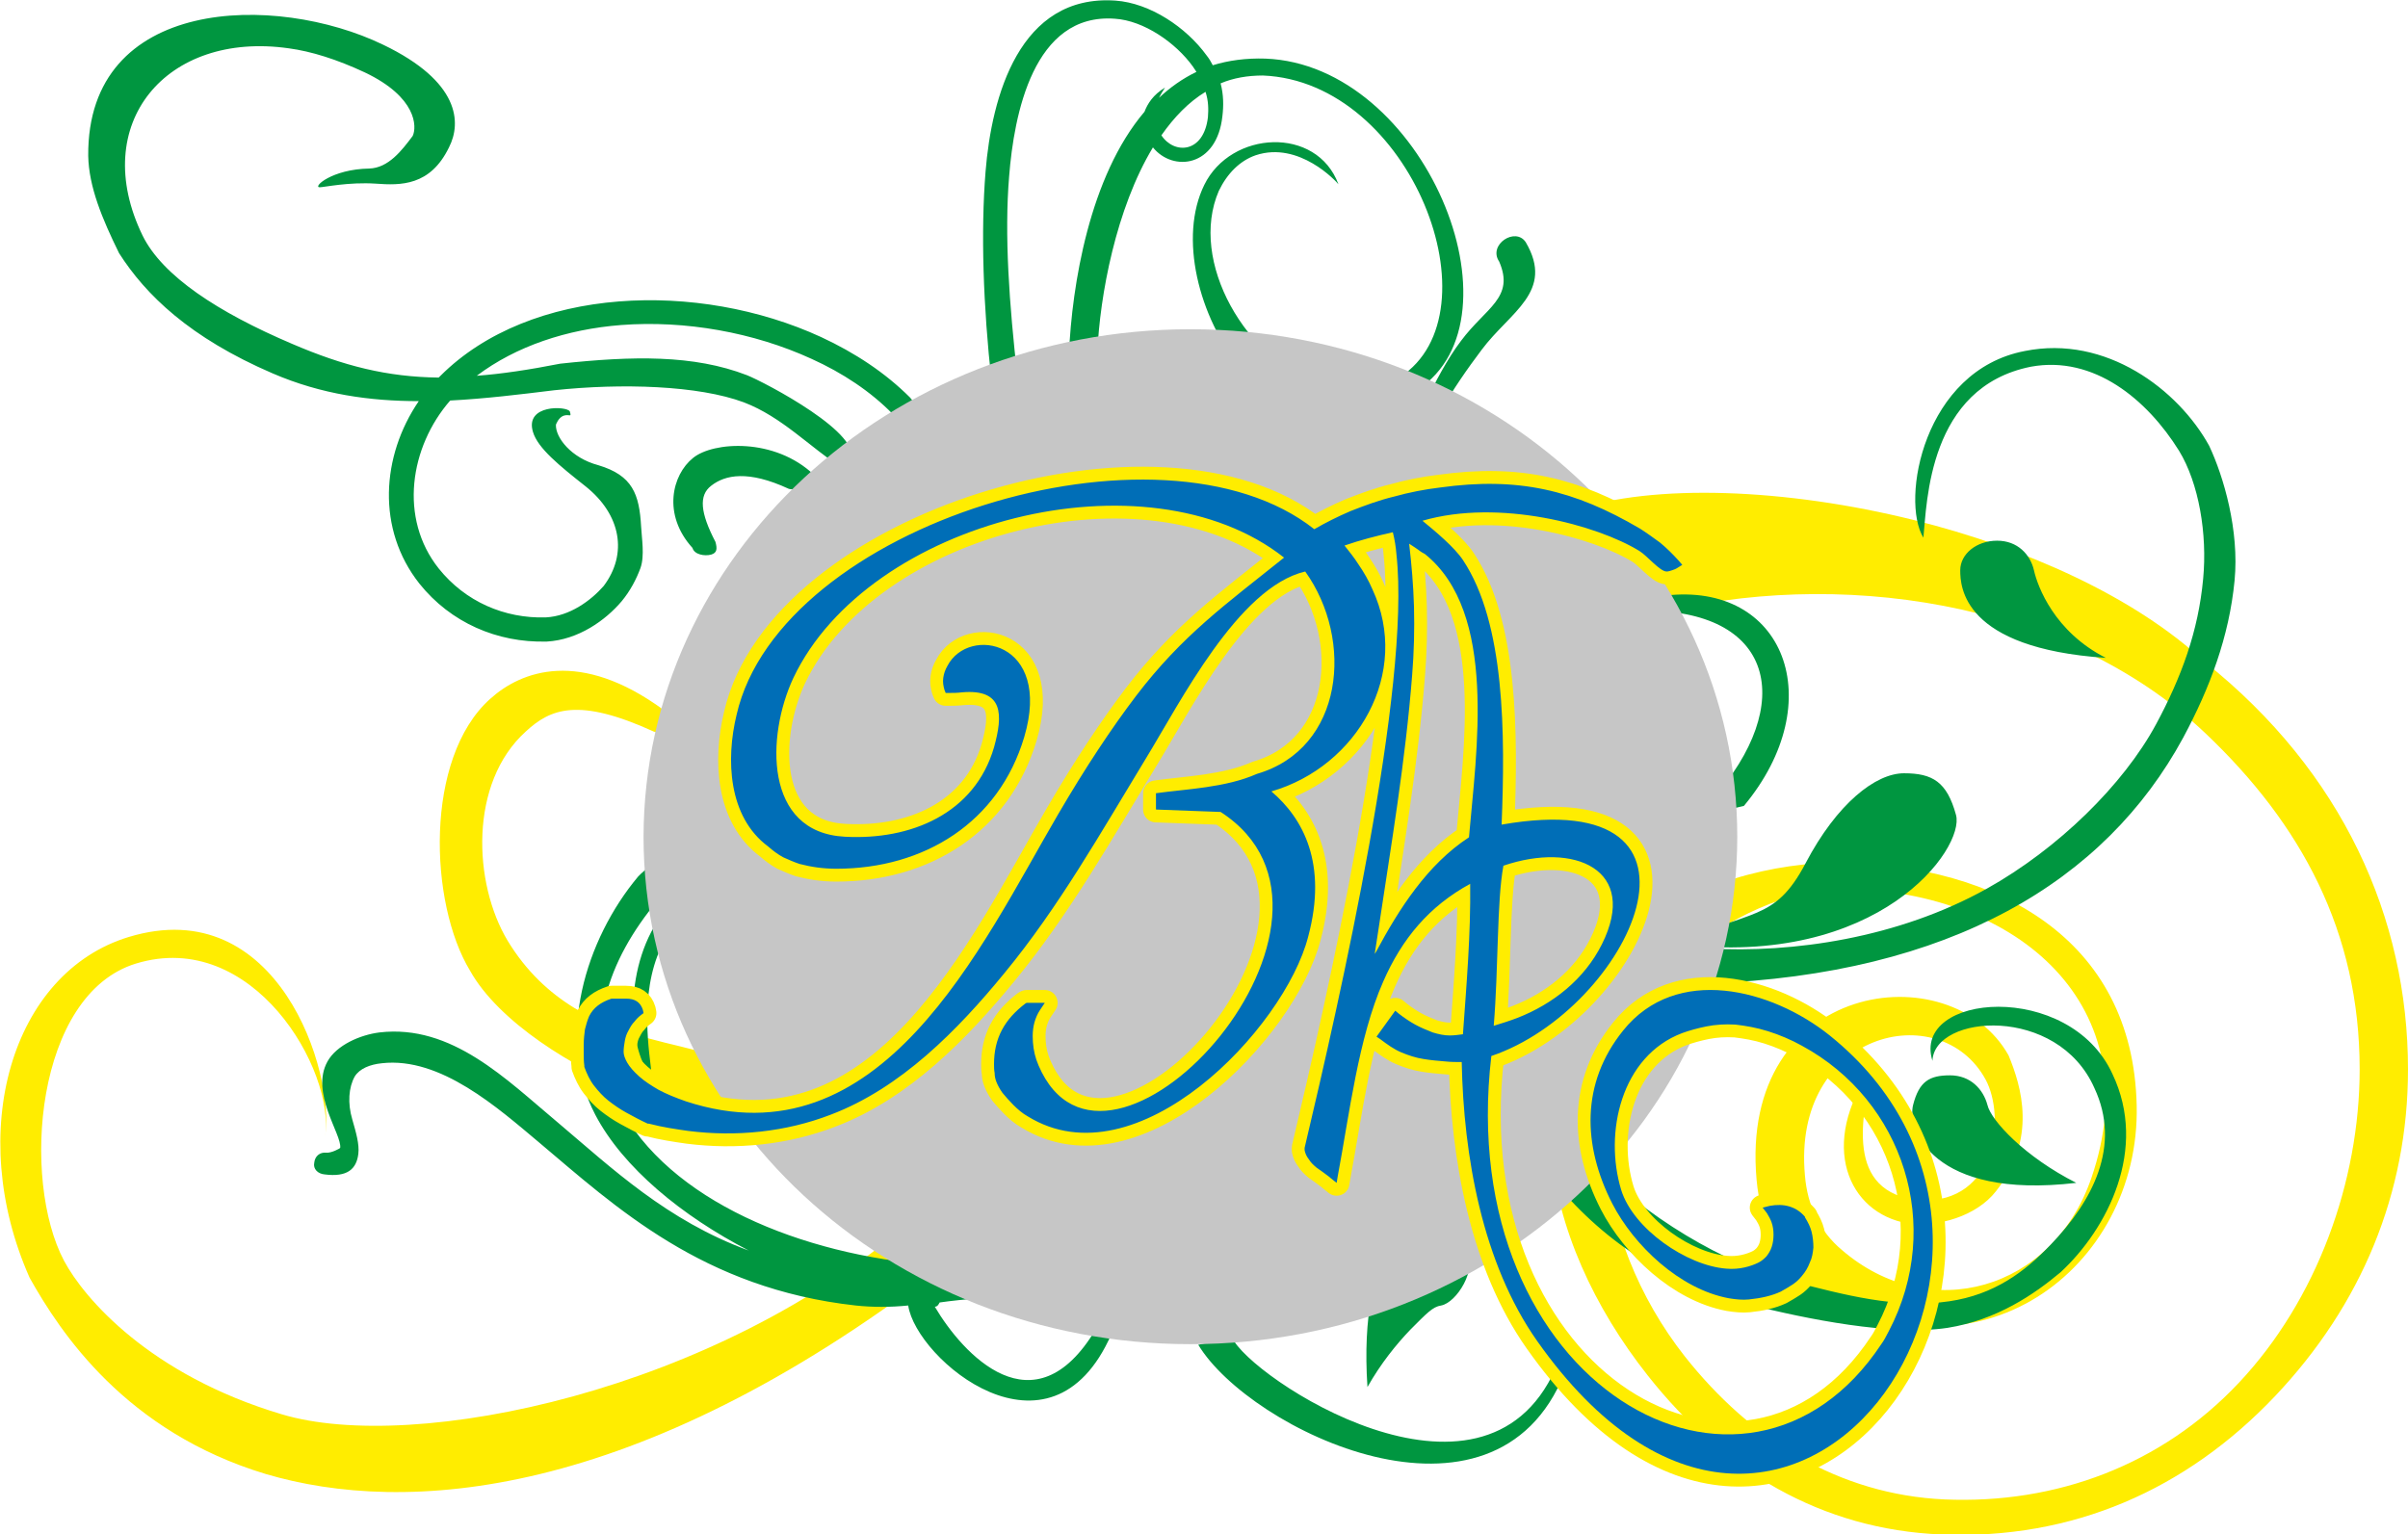
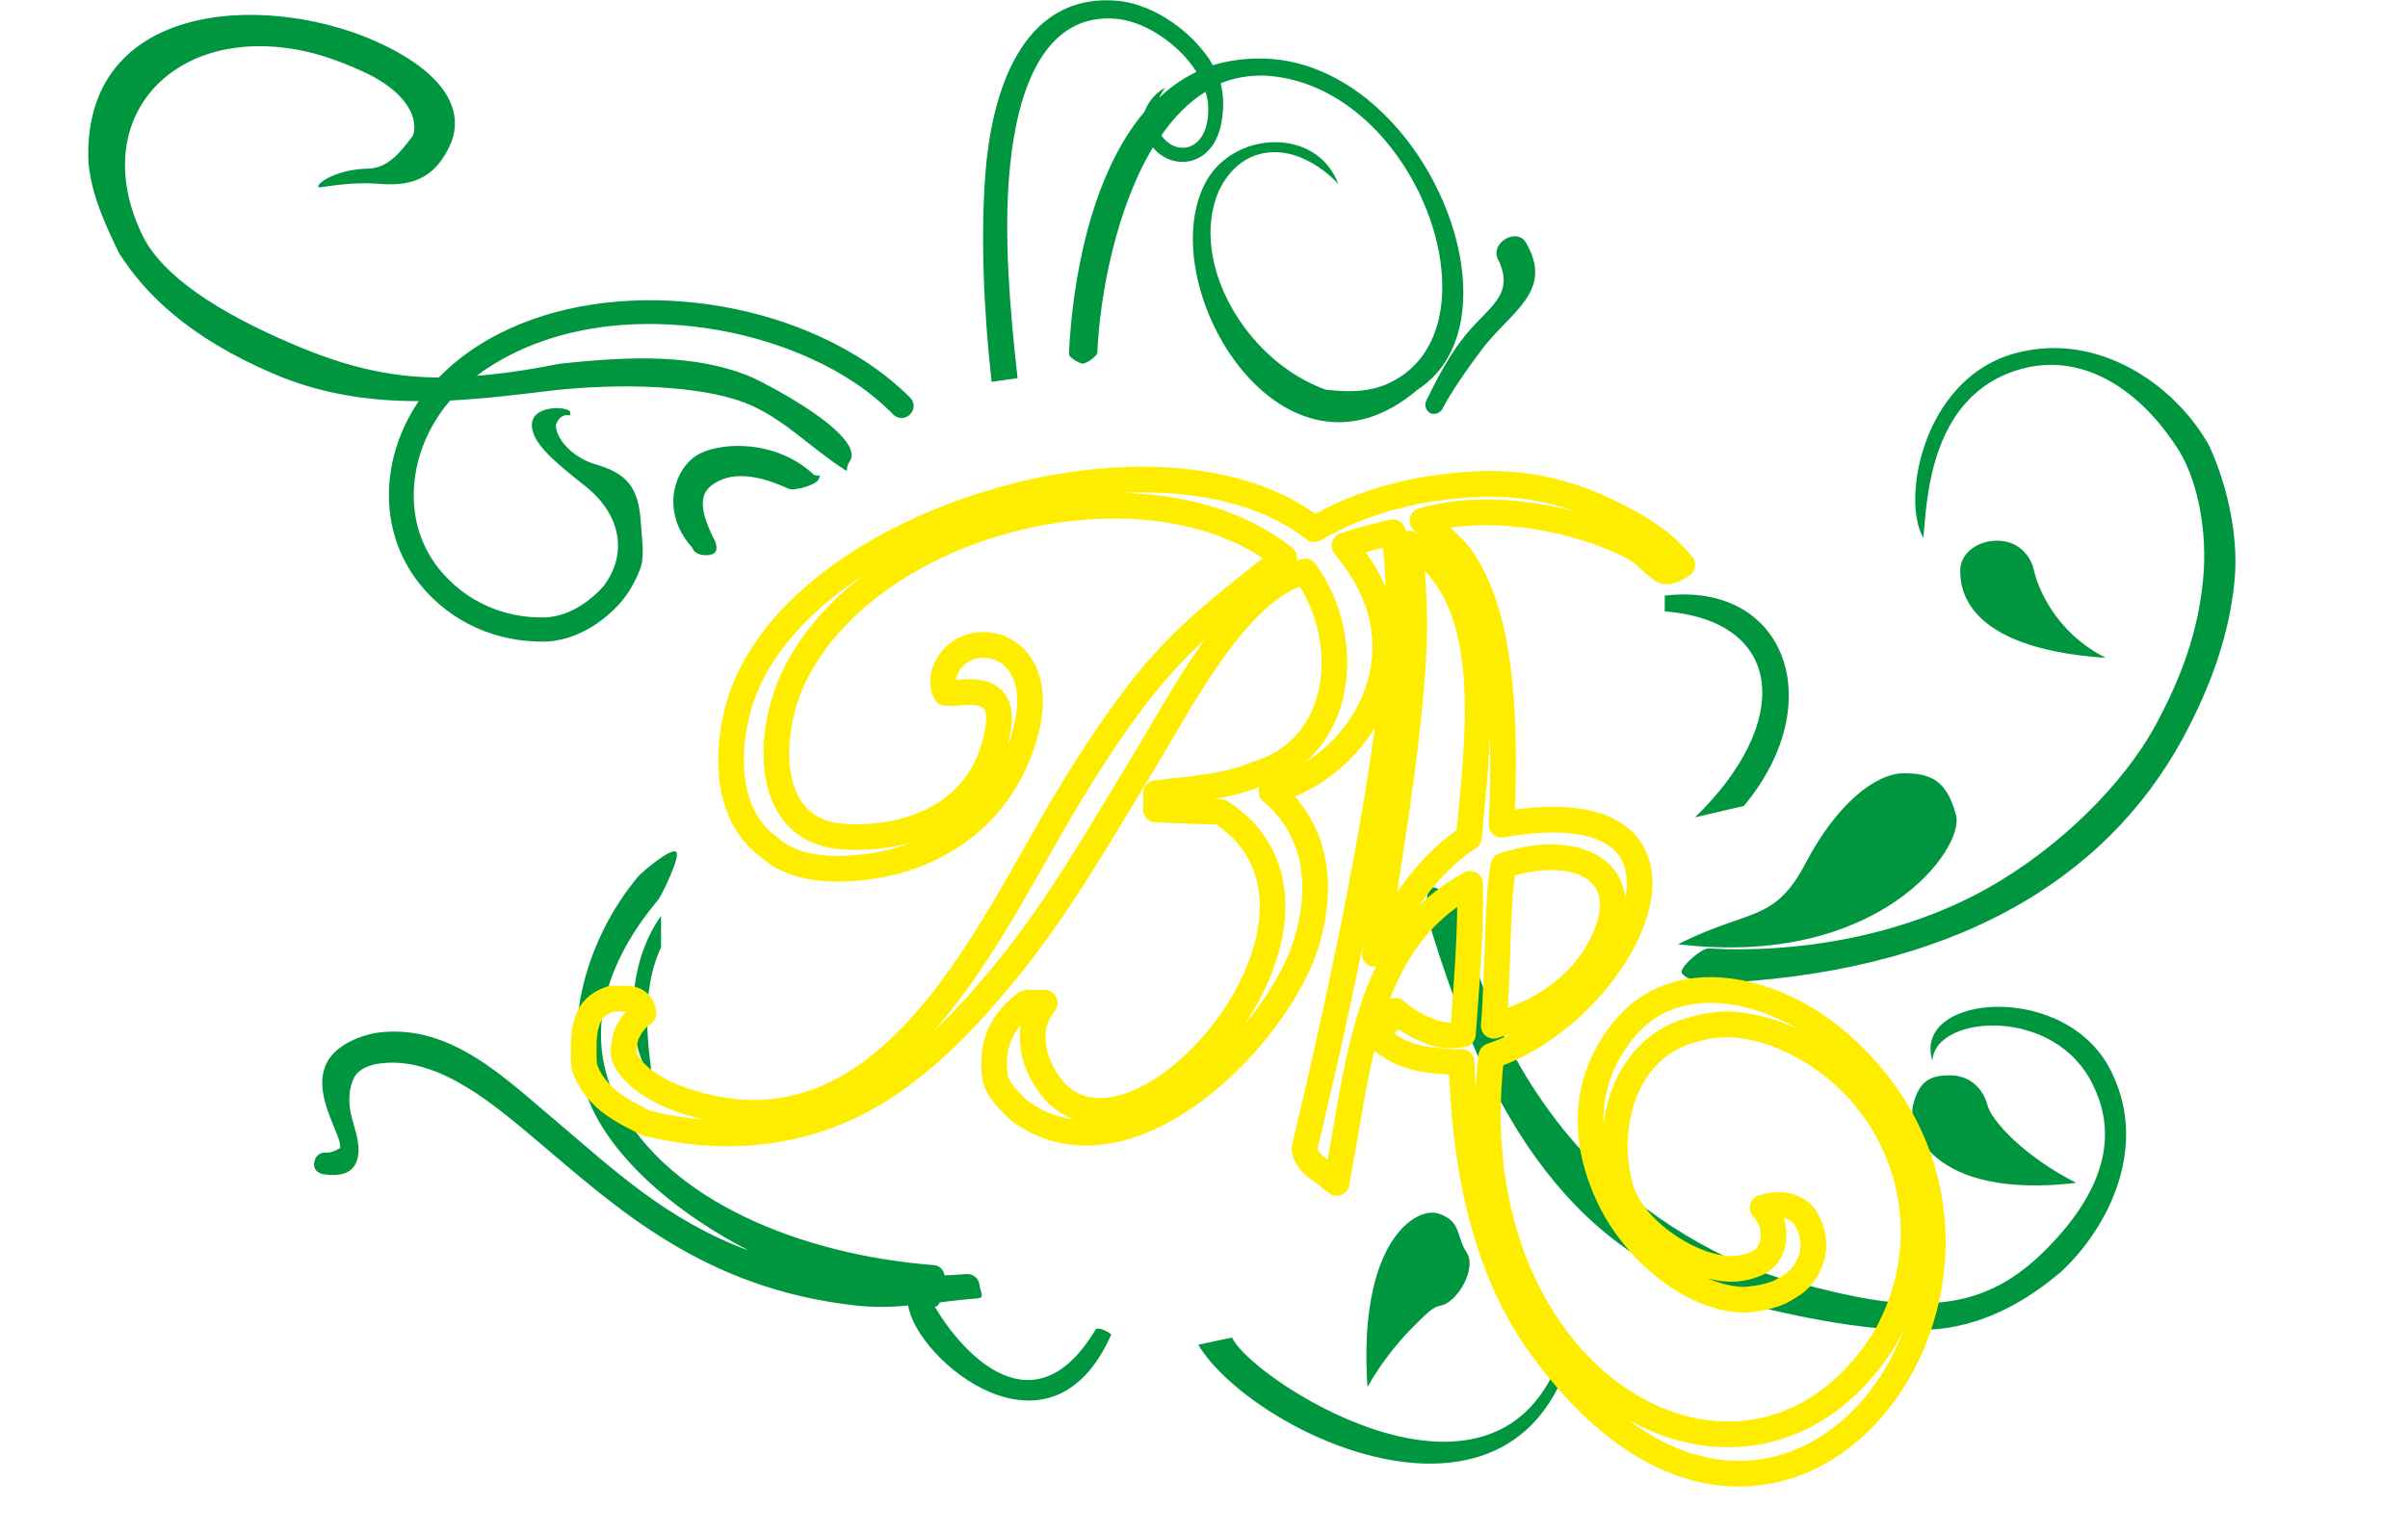
<svg xmlns="http://www.w3.org/2000/svg" id="Слой_1" x="0px" y="0px" viewBox="0 0 398.5 254" style="enable-background:new 0 0 398.5 254;" xml:space="preserve">
  <style type="text/css"> .st0{fill:#FFED00;} .st1{fill:#009640;} .st2{fill-rule:evenodd;clip-rule:evenodd;fill:#C6C6C6;} .st3{fill:none;stroke:#FFED00;stroke-width:4.252;stroke-linecap:round;stroke-linejoin:round;stroke-miterlimit:22.926;} .st4{fill:#006EB7;} </style>
-   <path class="st0" d="M151,201.9c0.9-0.7,1.9,1,2.5,1.9s2.8,5.5,1.9,6.2C105,248.5,67,250.8,44,244c-23.2-7-34-23.4-39.1-32.5 c-10.7-24.1-3-50.5,16.4-56.4c24.7-7.5,34.2,22.4,32.5,33.1c1.7-11.1-12-34.6-31.3-28.7c-16.7,5.1-19,35.8-11.9,49.2 c3.3,6.2,14.2,18.9,36,25.4C68.5,240.7,118.7,230.3,151,201.9 M109.8,117.5c1,0.5,1.4,1.6,1,2.6c-0.5,1-1.6,1.4-2.6,1 c-12.5-5.7-17.1-3.8-21.2,0c-9.4,8.5-8.7,25.1-3,34.6c12.4,20.5,36.8,15,37.5,22.6c5.7,13.5-34.3-0.8-43.7-17.6 c-6.8-11.2-7.6-35.2,3.3-45C86.3,111,96,107.4,109.8,117.5z M309.8,176.8c-1.5,7.7-4.8,20.7,8,21.9c12.7,0.5,14.1-13.9,10.8-20 c-7.5-13.8-32.1-7.9-29.9,15.9c0.4,4.9,2.4,9.2,6.1,12.3c14.5,12.5,34.9,6.7,41.3-11.9c9.8-28.5-12.1-47.3-40.5-47.9 c-9.3-0.2-20.3,5.1-27.1,11.3c-19.5,17.9-14.8,46.9,0.3,66.1c10.9,13.8,25.5,22.9,43,23.7c18.5,0.8,35.9-5.7,48.7-19.3 c12.9-13.7,20-33.3,20-51.9c0-22.8-9.7-40.6-25.5-55.6c-23.5-22.3-61.5-27.4-91.3-19.7c-13.4,3.4-21.7,6.9-32.2,16.9 c-15.7,15-25.5,35.6-25.5,58.4c0,2.2-1.8,4-4,4c-2.2,0-4-1.8-4-4c0-25.1,10.7-47.8,28-64.2c9.9-9.4,10.9-23.8,24.3-28.3 c13.3-4.5,35.2-3.7,56.5,1.6c18.4,4.6,36.4,12.6,48.1,23.5c22.8,18.2,33.6,42.4,33.6,67.4c0,20.5-7.7,39-22,54.1 c-14.7,15.5-33.5,23.8-55.2,22.9c-19.9-0.8-36.2-10.6-48.6-26.3c-17.8-22.5-24.4-53-1.7-73.7c8.3-7.6,22.7-11.4,34.1-11.2 c25,0.5,47.9,12.3,48.5,40.2c0.6,27-26.6,47.6-54.1,30c-5.3-4.6-8.2-10.8-8.8-17.7c-3-33.1,32.2-37.6,41.7-20.6 c2.1,5.1,4.8,13.8-2.1,22.5c-3.2,4.1-9.6,6-14.6,5.3C305.8,200.8,300.9,189.4,309.8,176.8z" />
  <path class="st1" d="M258.9,227.3c-0.3-0.3-1.2-1.4-1.5-0.7c-12.1,26.9-50.7,1.3-53.5-5.2l-5.6,1.2 C206.8,236.7,247.3,256.3,258.9,227.3 M242.7,207.3c-1.8-2.8-0.8-5.1-4.6-6.4s-13.4,4.7-11.8,28.7c2.2-3.9,4.8-7.1,7.1-9.5 c2.7-2.7,3.7-3.8,5.1-4C241.1,215.6,244.5,210,242.7,207.3z M319.8,175.6c-3.5-11.2,22.7-13.4,29.8,2.2c5.9,12.4-0.8,25.6-8.6,32.8 c-4.3,3.6-10.5,7.9-18.7,9.2c-9.2,1.4-23.5-1.5-32.6-3.8c-26.2-6.7-42.2-25.8-53.5-64.3c-0.2-1.1-0.3-4.6,0.8-4.8 c1.1-0.2,4.6,2.4,4.8,3.4c2.5,13.6,9.4,29.1,21,41.3c9.3,9.8,22.7,17.7,33.7,20.5c8.6,2.2,17.4,4.6,26.1,3.3 c7.4-1.1,12.4-4.8,16.8-9.4c6.9-7.2,11.7-16.3,7.2-25.9C340.5,166.3,320.1,167.9,319.8,175.6z M315.1,128c4.7,0,7.1,1.4,8.6,6.9 c1.5,5.5-12.7,25.4-46,21.4c11.9-6,15.9-3.5,21.1-13.4S310.4,128,315.1,128z M275.5,98.6c19.8-2.4,27.5,17.5,13.1,34.8l-8.1,1.9 c16.2-15.7,14.9-32.5-5-34.1V98.6z M318.3,89c-3.8-6.2,0-27.7,16.8-30.9c13.4-2.7,25.4,6.4,30.5,15.7c2.4,5.1,5,14,4.2,22.3 c-0.9,9.3-4.1,17.8-8.5,26c-12.9,23.8-38.5,39.2-78.6,40.7c-1.1-0.1-4.5-0.9-4.4-2c0.1-1.1,3.4-3.9,4.5-3.8 c13.8,0.8,31.3-1.7,46-9.9c11.8-6.6,22.6-17.2,28-27.2c4.2-7.8,7-15.4,7.8-24.1c0.7-7.4-0.7-15.8-4-21.2 c-5.3-8.5-14.1-15.8-24.5-13.9C319.1,64.1,318.9,83.2,318.3,89z M330.5,89.5c-3.4,0-6.1,2.2-6.1,4.9s0.4,12.9,24.1,14.5 c-8.5-4.3-11.3-11.8-11.9-14.5C336,91.8,333.9,89.5,330.5,89.5z M248.1,43.3c-1.9-2.8,2.7-5.8,4.4-3.2c4.8,8.2-2.6,11.5-7.3,17.8 c-2.2,2.9-5.2,7.2-6.5,9.8c-0.4,0.7-1.3,1-2,0.7c-0.7-0.4-1-1.3-0.7-2c1.4-2.9,3.5-7,5.8-10C245.9,50.9,250.7,49.3,248.1,43.3z M192.2,22.4c2.1,3.2,7,3,7.7-3c0.1-1.3,0.1-2.7-0.4-4.2C196.7,16.9,194.3,19.4,192.2,22.4z M192.8,14.5c-0.4,0.6-0.7,1.1-1,1.7 c1.8-1.7,3.9-3.2,6.2-4.3c-0.2-0.3-0.4-0.6-0.6-0.9c-2.8-3.9-8.1-7.6-12.9-7.9C171,2.1,167.8,19,167,29.2c-0.8,9.7,0,21,1.4,33.4 l-4.3,0.6c-1.4-12.5-1.8-24.9-1-34.8c1-12.4,5.6-29.4,21.5-28.3c5.7,0.4,11.7,4.4,15.1,9.1c0.4,0.5,0.7,1,1,1.6 c2.6-0.8,5.5-1.2,8.7-1.1c26.3,1,43.4,43,25.2,54.8c-22.2,18.9-43.8-16.6-35.3-33.9c4.4-9,18.6-9.8,22.2-0.1 c-0.3-0.4-6.5-7.2-13.7-4.8c-2.6,0.9-4.7,3-6.1,5.9c-5,11.6,4.3,28.1,17.7,32.9c5.9,0.7,9.2-0.1,12.3-2.1 c16.4-10.6,1.9-48.9-22.7-49.9c-2.5,0-4.9,0.4-7,1.3c0.5,1.9,0.5,3.7,0.3,5.4c-0.9,8.5-8.2,9.3-11.5,5.2c-6.1,10.1-8.8,24.5-9.2,34 c0,0.5-1.8,1.8-2.4,1.8c-0.5,0-2.3-1-2.3-1.6c0.5-11.4,3.4-29.4,12.5-40.1C189.9,17.2,190.8,15.7,192.8,14.5z M118.4,89.7 c0.3,1.1,0.3,1.8-0.7,2.1c-1.1,0.3-2.8,0-3.1-1.1c-5-5.5-3.4-12.1,0.1-14.9c3.3-2.7,13.5-3.4,20,2.8c1,0.4,1.2-0.4,0.8,0.7 c-0.4,1-4,2-5,1.6c-6.7-3.1-10.5-2.3-12.8-0.5C115.6,82,115.9,84.9,118.4,89.7z M68.3,22.5C69,21,69,16.1,60.4,12 c-4.7-2.2-8.9-3.5-12.6-4C27.5,5.1,14.6,20.5,23.6,39c3.3,6.7,12.5,12.7,24.7,17.9c8.6,3.7,15.8,5.5,24.3,5.6 c0.1-0.1,0.2-0.2,0.3-0.3c7.4-7.4,18.1-11.4,29.5-12.3c11.3-0.9,23.3,1.2,33.5,5.9c5.6,2.6,10.6,5.9,14.7,10c0.8,0.8,0.8,2,0,2.8 c-0.8,0.8-2,0.8-2.8,0c-3.7-3.8-8.4-6.9-13.5-9.2c-9.6-4.4-20.9-6.4-31.5-5.6c-9,0.7-17.4,3.5-23.9,8.4c4.1-0.3,8.7-1,13.8-2 c12-1.3,22.1-1.5,30.9,1.9c2.8,1.1,19.9,10,17,14.3c-0.9,1.4,0.1,2-1.2,1.1c-5.4-3.5-10-8.5-16.3-10.9c-7.5-2.8-20.2-3.2-31.4-2 C86,65.3,80.3,66,74.5,66.3c-6.7,7.7-8.5,19.5-1.9,27.8c4.4,5.5,10.9,8.3,17.7,8.1c4-0.2,7.5-2.8,9.6-5.2c4-5.3,2.9-11.8-3-16.5 c-4.3-3.4-7.9-6.3-8.7-9c-1.4-4.6,5.6-4.3,6.1-3.4c0.3,1.1,0,0.4-1,0.7c-0.9,0.3-1.3,1.5-1.3,1.5c-0.1,2.1,2.5,5.5,7,6.7 c5.7,1.7,6.8,4.8,7.1,10.2c0.1,1.9,0.6,4.8-0.1,6.8c-0.7,1.9-1.7,3.8-3.1,5.5c-2.7,3.2-7.2,6.4-12.4,6.7h-0.1 c-8.1,0.2-15.8-3.1-21-9.6c-7.1-9-6.3-21.1-0.1-30.2c-8,0-16.1-1.1-24.2-4.6c-13.7-5.9-21-13-25.4-19.9c-2.8-5.7-5-11-5.1-16.1 C14.4-0.6,45.6-1.2,63.4,7.4c12.7,6.1,13,12.9,10.9,17c-3.1,6.4-8,6.3-12.1,6c-4.5-0.3-8.6,0.6-9.3,0.6c-1.2,0,2-3,8.2-3.1 C64.3,27.8,66.5,24.9,68.3,22.5z M107.9,178.3c-3.8-4-5-17.6,1.5-26.7v5.2C105.7,164.7,107.5,174.4,107.9,178.3z M322.7,178 c-3.4,0-5.1,1-6.1,4.9c-1,3.9,3.1,15.7,27,12.9c-8.5-4.3-14.1-10.3-14.7-12.9C328.2,180.3,326.1,178,322.7,178z M159.9,210.9 c1.1-0.1,2.1,0.7,2.2,1.8s0.9,2.1-0.2,2.2c-2.2,0.2-4.3,0.4-6.4,0.7c-0.2,0.4-0.4,0.7-0.8,0.7c4.6,7.8,16.4,20.8,26.6,3.8 c0.4-0.6,2.4,0.5,2.6,0.8c-10.1,22.9-32.3,4.1-33.6-4.8c-3,0.3-5.9,0.3-8.7,0c-25.3-2.8-39.7-16.3-52.4-27 c-6.8-5.7-16.3-14.2-26-13.1c-2,0.2-3.7,0.9-4.5,2.2c-1,1.8-1.2,4.4-0.4,7.1c0.6,2.1,1.2,4.1,1,5.7c-0.3,2.5-1.8,3.9-5.6,3.4 c-1.1-0.1-1.9-0.9-1.7-1.9c0.1-1.1,0.9-1.8,2-1.7c0.8,0.1,2.3-0.7,2.3-0.8c0.3-2.2-5-9.1-2.1-14.3c1.5-2.7,5.4-4.4,8.6-4.8 c12-1.4,21,7.8,29.5,14.9c9,7.6,18,16.2,31.6,21.2c-11-5.7-20.8-13.7-25.4-22.5c-6.6-12.6-1.6-29,7.1-39.4c0.7-0.8,5.4-4.8,6.3-4.1 c0.8,0.7-2.4,7.3-3.1,8.1c-8.1,9.7-12.7,21.8-6.4,33.8c8.3,15.9,30.2,24.8,52,26.5c1,0,1.8,0.8,1.9,1.7 C157.3,211.1,158.6,211,159.9,210.9z" />
-   <path class="st2" d="M197,54.5c50,0,90.5,37.6,90.5,84c0,46.4-40.5,84-90.5,84s-90.5-37.6-90.5-84C106.6,92.1,147.1,54.5,197,54.5" />
  <path class="st3" d="M248.8,143.3c-1.1,5.9-0.8,16.8-1.6,26.5c1.3-0.4,2.6-0.8,3.9-1.3c5.9-2.3,11.1-6.4,14-12.2 C271.3,143.9,260.5,139.3,248.8,143.3z M234.7,91c-0.4-0.3-0.9-0.6-1.5-1c0.4,3.4,0.7,6.9,0.8,10.4c0.1,3.8,0,7.6-0.3,11.3 c-1.1,14.2-3.5,28.3-5.6,42.3l-0.6,3.9l0.2-0.3c3.8-7.1,8.5-14.5,15.4-19c1.2-14.1,4.8-37.2-7.3-46.9 C235.6,91.6,235.2,91.4,234.7,91z M217.5,87.6c1.9-1.1,3.9-2.1,6-3c2.3-0.9,4.7-1.8,7.2-2.4c2.5-0.7,5.1-1.2,7.6-1.5 c13-1.8,22.2,0.4,33.1,6.8c1.1,0.7,2.2,1.5,3.3,2.3c1.1,0.9,2.1,1.9,3.1,3l0.6,0.7l-0.8,0.5c-0.3,0.2-0.6,0.3-0.9,0.4 c-0.3,0.1-0.6,0.2-0.9,0.2c-1.1,0-3.2-2.6-4.5-3.4c-7-4.3-23.2-8.7-35.9-5c2.2,1.8,5.3,4.4,6.7,6.5c7,10.5,7,28.9,6.4,43.8 c38.9-6.8,21.1,30.6-1.7,38.3c-6.4,54.6,42.2,81.6,64.6,47.6c0.3-0.4,0.7-1.1,1.2-2.1c9.1-17.4,2.4-38.1-14.4-47.2 c-1.8-1-3.7-1.8-5.6-2.4c-1.9-0.6-3.7-0.9-5.4-1.1c-1.7-0.1-3.3,0-4.8,0.3c-1.5,0.3-2.9,0.7-4,1.1c-10.1,3.8-13,16.5-10.1,26 c2,6.4,10.8,12.5,17.4,13c1.1,0.1,2.1,0,3-0.2c0.9-0.2,1.7-0.5,2.3-0.8c0.6-0.3,1-0.7,1.3-1c0.4-0.5,0.7-1,0.9-1.6 c0.2-0.6,0.3-1.3,0.3-2c0-0.8-0.1-1.4-0.3-2c-0.2-0.6-0.5-1.1-0.8-1.6l-0.7-0.9l1.2-0.3c1.1-0.2,2.2-0.2,3.2,0.1 c1,0.3,1.8,0.8,2.6,1.7l0,0l0,0.1c0.5,0.8,0.9,1.6,1.1,2.4c0.2,0.8,0.3,1.7,0.3,2.6c-0.1,0.9-0.2,1.7-0.6,2.5 c-0.3,0.8-0.7,1.5-1.3,2.2c-0.4,0.5-0.9,1-1.5,1.4c-0.6,0.4-1.3,0.8-2,1.2c-1.5,0.7-3.3,1.1-5.3,1.3c-1,0.1-2.1,0-3.3-0.2 c-8.1-1.5-15.7-8.7-19.3-15.7c-4.9-9.6-5.2-19.9,1.8-28.6c8.8-11,24.6-6.9,34.2,0.8c44.3,35.6-7,109.3-48.4,50.6 c-9.1-12.9-12.2-30.7-12.5-46.2c-0.9,0-1.8,0-2.7-0.1c-1.2-0.1-2.4-0.2-3.6-0.4c-1.3-0.2-2.5-0.6-3.7-1.1c-1.2-0.5-2.3-1.3-3.5-2.2 l-0.6-0.4l3.1-4.3l0.6,0.5c0.9,0.7,1.8,1.3,2.7,1.8c0.9,0.5,1.9,0.9,2.9,1.3c1,0.3,1.9,0.5,2.8,0.5c0.7,0,1.5-0.1,2.2-0.2 c0.6-8.4,1.3-16.5,1.2-24.9c-6.8,3.7-11.3,9.1-14.4,16.2c-4.1,9.3-5.6,22-7.5,32.1l-0.2,1.2l-1-0.8c-0.2-0.2-0.5-0.4-0.9-0.7 c-0.4-0.3-0.8-0.6-1.4-1l0,0c-0.6-0.5-1-0.9-1.3-1.4c-0.4-0.5-0.6-1-0.7-1.5l0-0.2l0-0.2c5.8-24.5,17.6-76.3,15.2-98.2 c-0.1-1.3-0.3-2.5-0.6-3.7c-2.7,0.6-5.4,1.3-8,2.2c0.8,1,1.6,2,2.3,3.1c0.9,1.3,1.7,2.7,2.3,4.1c6.5,13.9-2.5,29.4-16.7,33.5 c5.3,4.5,9.3,12,6.1,24c-3.9,15.3-28.4,40.9-46.4,29.8c-0.9-0.5-1.7-1.2-2.4-1.9c-0.7-0.7-1.3-1.4-1.8-2c-0.5-0.7-0.8-1.3-1-1.8 c-0.2-0.5-0.3-1-0.3-1.5c-0.1-0.5-0.1-1-0.1-1.5c0-2,0.4-3.9,1.3-5.6c0.9-1.7,2.2-3.1,3.9-4.4l0.2-0.1h3l-0.8,1.2 c-0.4,0.6-0.7,1.3-0.9,2c-0.2,0.7-0.3,1.5-0.3,2.3c0,1.4,0.2,2.7,0.6,3.9c0.2,0.6,0.5,1.3,0.9,2.1c12.2,23.9,56.7-25.6,29.6-43.1 l-10.7-0.4c0-0.9,0-1.8,0-2.7c5-0.7,11.5-0.9,16.7-3.2c14.4-4.2,16.1-22.2,8-33.5c-11.1,2.6-20.7,21.7-26.4,31 c-7.3,12-14.4,24.6-23.4,35.5c-7.7,9.4-17.1,19-28.7,23.4c-7.5,2.9-15.7,3.7-23.6,2.7c-2.1-0.3-4.2-0.6-6.5-1.2l-0.1,0l-0.1,0 c-1.3-0.6-2.4-1.2-3.5-1.8c-1.1-0.6-2.1-1.3-3-2c-0.9-0.7-1.7-1.6-2.4-2.5c-0.7-0.9-1.2-2-1.6-3.1l0-0.1l0-0.1 c-0.1-0.7-0.1-1.4-0.1-2c0-0.6,0-1.1,0-1.5c0-0.9,0.1-1.7,0.2-2.5c0.2-0.8,0.4-1.5,0.7-2.2c0.7-1.4,1.9-2.3,3.7-2.9l0.1,0h2.3 c1.5,0,2.4,0.6,2.8,1.9l0.1,0.5l-0.4,0.3c-0.4,0.3-0.8,0.7-1.1,1.1c-0.4,0.4-0.7,0.9-1,1.5c-0.3,0.5-0.5,1.1-0.6,1.7 c-0.1,0.6-0.2,1.2-0.2,1.8c0,0.5,0.2,1.1,0.6,1.8c0.4,0.7,1.1,1.5,2,2.3c0.9,0.8,2,1.5,3.2,2.2c1.3,0.7,2.8,1.3,4.5,1.9 c32.3,10.6,48.8-25.6,61.6-47.5c4.5-7.7,8.8-14.2,12.9-19.6c7.7-10.1,14.9-15.2,24.5-22.9c-22.7-17.9-68.8-6.2-81.2,19.9 c-4.5,9.6-4.9,25.6,8.5,26.3c10.9,0.6,21.5-3.8,24.7-14.8c1.5-5.4,1.6-9.7-5.3-9.1c-0.8,0.1-1.5,0.1-2.1,0.1h-0.6l-0.2-0.5 c-0.2-0.7-0.3-1.3-0.2-2c0.1-0.7,0.3-1.3,0.7-2c3.5-6.7,17.4-4.1,12.7,11.8c-4.2,14.1-16.5,21.8-31.1,21.8c-2.2,0-4.2-0.3-6.1-0.8 c-0.9-0.3-1.8-0.7-2.7-1.1c-0.9-0.5-1.7-1.1-2.5-1.8c-6.6-4.9-7-14.4-5.2-21.8C129.1,86.8,192.1,67.5,217.5,87.6z" />
-   <path class="st4" d="M248.8,143.3c-1.1,5.9-0.8,16.8-1.6,26.5c1.3-0.4,2.6-0.8,3.9-1.3c5.9-2.3,11.1-6.4,14-12.2 C271.3,143.9,260.5,139.3,248.8,143.3 M234.7,91c-0.4-0.3-0.9-0.6-1.5-1c0.4,3.4,0.7,6.9,0.8,10.4c0.1,3.8,0,7.6-0.3,11.3 c-1.1,14.2-3.5,28.3-5.6,42.3l-0.6,3.9l0.2-0.3c3.8-7.1,8.5-14.5,15.4-19c1.2-14.1,4.8-37.2-7.3-46.9 C235.6,91.6,235.2,91.4,234.7,91z M217.5,87.6c1.9-1.1,3.9-2.1,6-3c2.3-0.9,4.7-1.8,7.2-2.4c2.5-0.7,5.1-1.2,7.6-1.5 c13-1.8,22.2,0.4,33.1,6.8c1.1,0.7,2.2,1.5,3.3,2.3c1.1,0.9,2.1,1.9,3.1,3l0.6,0.7l-0.8,0.5c-0.3,0.2-0.6,0.3-0.9,0.4 c-0.3,0.1-0.6,0.2-0.9,0.2c-1.1,0-3.2-2.6-4.5-3.4c-7-4.3-23.2-8.7-35.9-5c2.2,1.8,5.3,4.4,6.7,6.5c7,10.5,7,28.9,6.4,43.8 c38.9-6.8,21.1,30.6-1.7,38.3c-6.4,54.6,42.2,81.6,64.6,47.6c0.3-0.4,0.7-1.1,1.2-2.1c9.1-17.4,2.4-38.1-14.4-47.2 c-1.8-1-3.7-1.8-5.6-2.4c-1.9-0.6-3.7-0.9-5.4-1.1c-1.7-0.1-3.3,0-4.8,0.3c-1.5,0.3-2.9,0.7-4,1.1c-10.1,3.8-13,16.5-10.1,26 c2,6.4,10.8,12.5,17.4,13c1.1,0.1,2.1,0,3-0.2c0.9-0.2,1.7-0.5,2.3-0.8c0.6-0.3,1-0.7,1.3-1c0.4-0.5,0.7-1,0.9-1.6 c0.2-0.6,0.3-1.3,0.3-2c0-0.8-0.1-1.4-0.3-2c-0.2-0.6-0.5-1.1-0.8-1.6l-0.7-0.9l1.2-0.3c1.1-0.2,2.2-0.2,3.2,0.1 c1,0.3,1.8,0.8,2.6,1.7l0,0l0,0.1c0.5,0.8,0.9,1.6,1.1,2.4c0.2,0.8,0.3,1.7,0.3,2.6c-0.1,0.9-0.2,1.7-0.6,2.5 c-0.3,0.8-0.7,1.5-1.3,2.2c-0.4,0.5-0.9,1-1.5,1.4c-0.6,0.4-1.3,0.8-2,1.2c-1.5,0.7-3.3,1.1-5.3,1.3c-1,0.1-2.1,0-3.3-0.2 c-8.1-1.5-15.7-8.7-19.3-15.7c-4.9-9.6-5.2-19.9,1.8-28.6c8.8-11,24.6-6.9,34.2,0.8c44.3,35.6-7,109.3-48.4,50.6 c-9.1-12.9-12.2-30.7-12.5-46.2c-0.9,0-1.8,0-2.7-0.1c-1.2-0.1-2.4-0.2-3.6-0.4c-1.3-0.2-2.5-0.6-3.7-1.1c-1.2-0.5-2.3-1.3-3.5-2.2 l-0.6-0.4l3.1-4.3l0.6,0.5c0.9,0.7,1.8,1.3,2.7,1.8c0.9,0.5,1.9,0.9,2.9,1.3c1,0.3,1.9,0.5,2.8,0.5c0.7,0,1.5-0.1,2.2-0.2 c0.6-8.4,1.3-16.5,1.2-24.9c-6.8,3.7-11.3,9.1-14.4,16.2c-4.1,9.3-5.6,22-7.5,32.1l-0.2,1.2l-1-0.8c-0.2-0.2-0.5-0.4-0.9-0.7 c-0.4-0.3-0.8-0.6-1.4-1l0,0c-0.6-0.5-1-0.9-1.3-1.4c-0.4-0.5-0.6-1-0.7-1.5l0-0.2l0-0.2c5.8-24.5,17.6-76.3,15.2-98.2 c-0.1-1.3-0.3-2.5-0.6-3.7c-2.7,0.6-5.4,1.3-8,2.2c0.8,1,1.6,2,2.3,3.1c0.9,1.3,1.7,2.7,2.3,4.1c6.5,13.9-2.5,29.4-16.7,33.5 c5.3,4.5,9.3,12,6.1,24c-3.9,15.3-28.4,40.9-46.4,29.8c-0.9-0.5-1.7-1.2-2.4-1.9c-0.7-0.7-1.3-1.4-1.8-2c-0.5-0.7-0.8-1.3-1-1.8 c-0.2-0.5-0.3-1-0.3-1.5c-0.1-0.5-0.1-1-0.1-1.5c0-2,0.4-3.9,1.3-5.6c0.9-1.7,2.2-3.1,3.9-4.4l0.2-0.1h3l-0.8,1.2 c-0.4,0.6-0.7,1.3-0.9,2c-0.2,0.7-0.3,1.5-0.3,2.3c0,1.4,0.2,2.7,0.6,3.9c0.2,0.6,0.5,1.3,0.9,2.1c12.2,23.9,56.7-25.6,29.6-43.1 l-10.7-0.4c0-0.9,0-1.8,0-2.7c5-0.7,11.5-0.9,16.7-3.2c14.4-4.2,16.1-22.2,8-33.5c-11.1,2.6-20.7,21.7-26.4,31 c-7.3,12-14.4,24.6-23.4,35.5c-7.7,9.4-17.1,19-28.7,23.4c-7.5,2.9-15.7,3.7-23.6,2.7c-2.1-0.3-4.2-0.6-6.5-1.2l-0.1,0l-0.1,0 c-1.3-0.6-2.4-1.2-3.5-1.8c-1.1-0.6-2.1-1.3-3-2c-0.9-0.7-1.7-1.6-2.4-2.5c-0.7-0.9-1.2-2-1.6-3.1l0-0.1l0-0.1 c-0.1-0.7-0.1-1.4-0.1-2c0-0.6,0-1.1,0-1.5c0-0.9,0.1-1.7,0.2-2.5c0.2-0.8,0.4-1.5,0.7-2.2c0.7-1.4,1.9-2.3,3.7-2.9l0.1,0h2.3 c1.5,0,2.4,0.6,2.8,1.9l0.1,0.5l-0.4,0.3c-0.4,0.3-0.8,0.7-1.1,1.1c-0.4,0.4-0.7,0.9-1,1.5c-0.3,0.5-0.5,1.1-0.6,1.7 c-0.1,0.6-0.2,1.2-0.2,1.8c0,0.5,0.2,1.1,0.6,1.8c0.4,0.7,1.1,1.5,2,2.3c0.9,0.8,2,1.5,3.2,2.2c1.3,0.7,2.8,1.3,4.5,1.9 c32.3,10.6,48.8-25.6,61.6-47.5c4.5-7.7,8.8-14.2,12.9-19.6c7.7-10.1,14.9-15.2,24.5-22.9c-22.7-17.9-68.8-6.2-81.2,19.9 c-4.5,9.6-4.9,25.6,8.5,26.3c10.9,0.6,21.5-3.8,24.7-14.8c1.5-5.4,1.6-9.7-5.3-9.1c-0.8,0.1-1.5,0.1-2.1,0.1h-0.6l-0.2-0.5 c-0.2-0.7-0.3-1.3-0.2-2c0.1-0.7,0.3-1.3,0.7-2c3.5-6.7,17.4-4.1,12.7,11.8c-4.2,14.1-16.5,21.8-31.1,21.8c-2.2,0-4.2-0.3-6.1-0.8 c-0.9-0.3-1.8-0.7-2.7-1.1c-0.9-0.5-1.7-1.1-2.5-1.8c-6.6-4.9-7-14.4-5.2-21.8C129.1,86.8,192.1,67.5,217.5,87.6z" />
</svg>